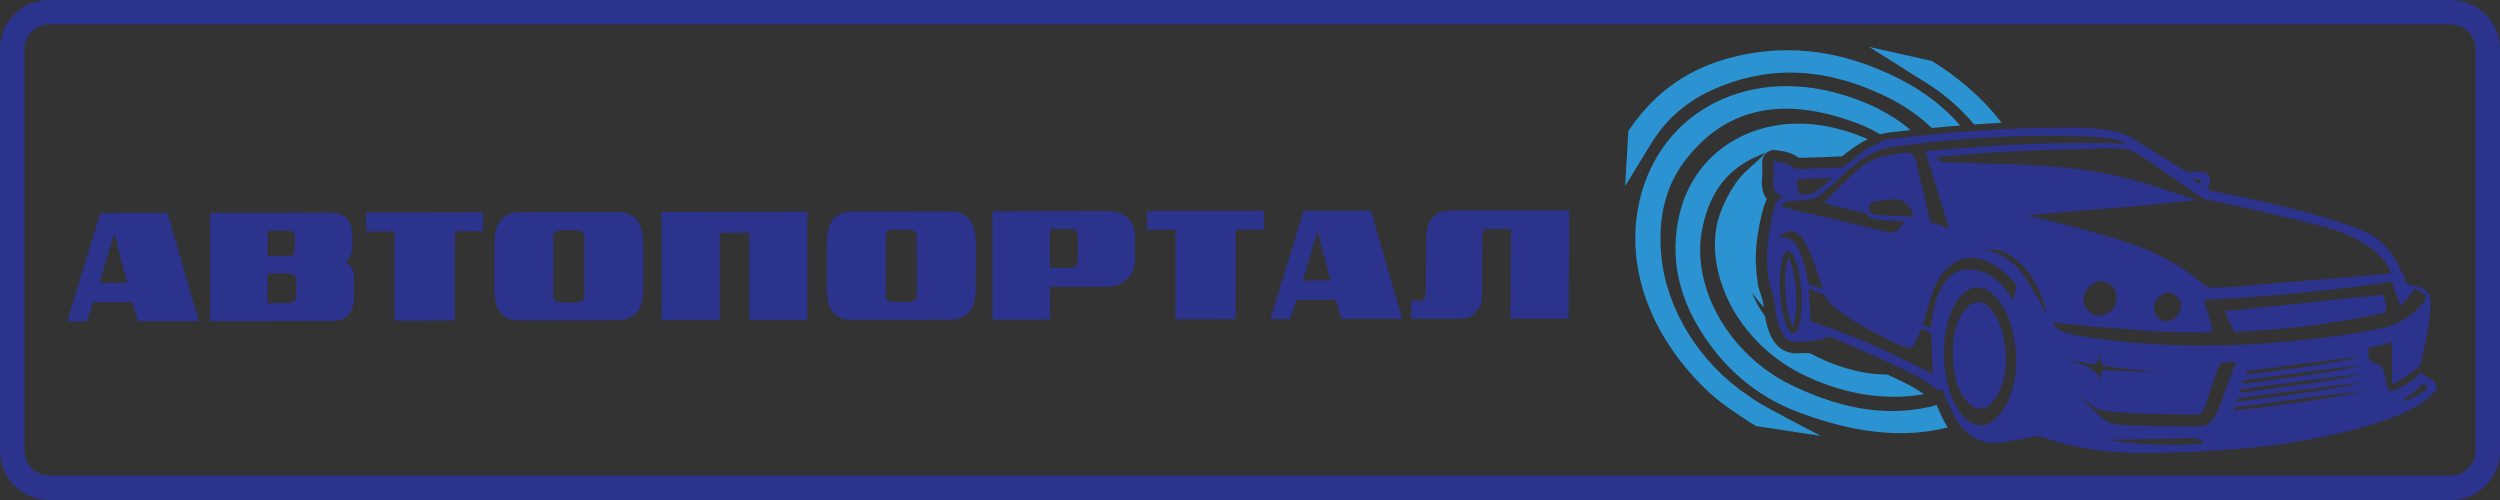
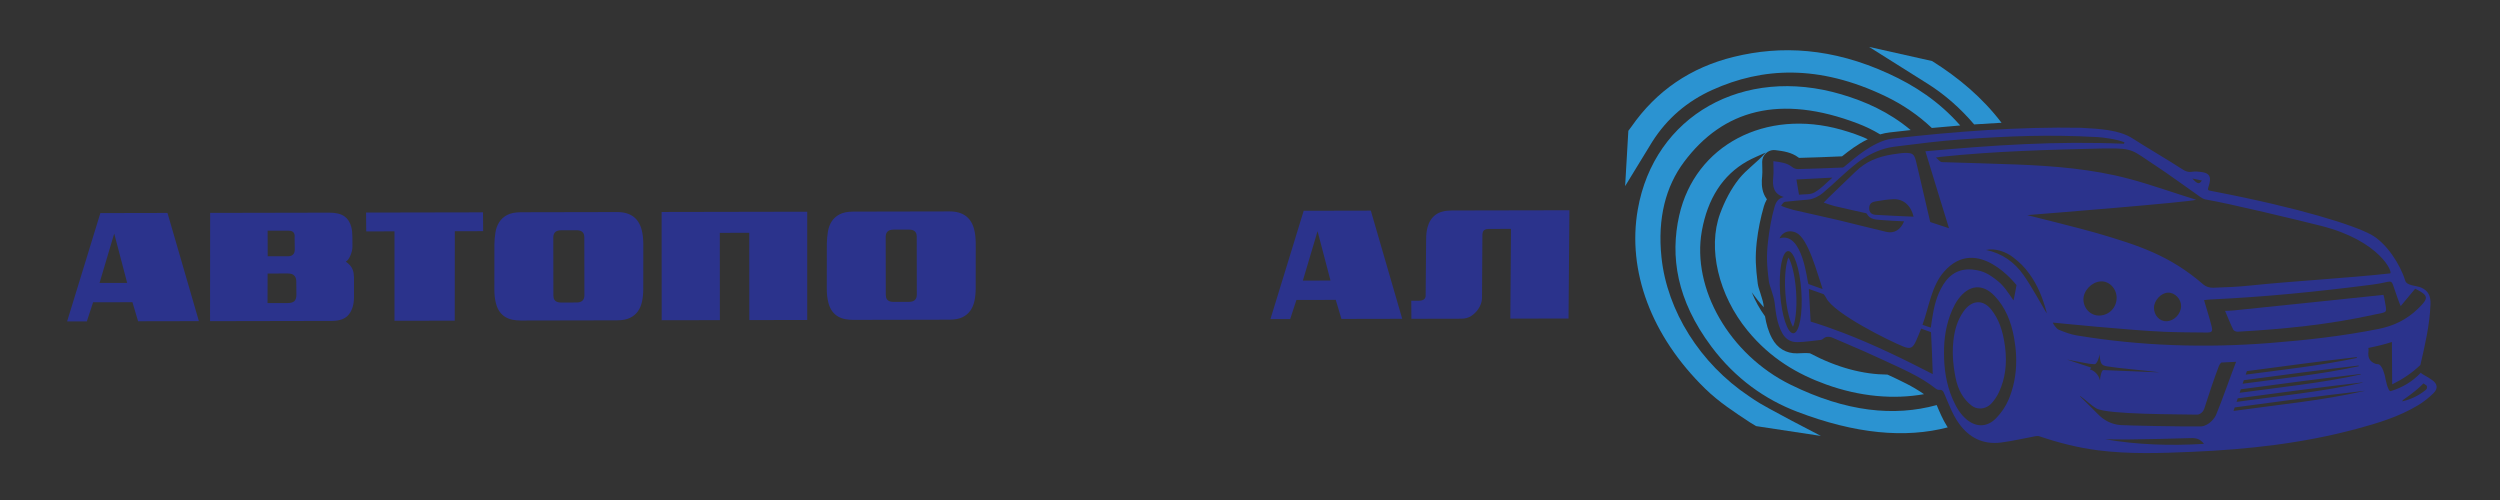
<svg xmlns="http://www.w3.org/2000/svg" xmlns:xlink="http://www.w3.org/1999/xlink" id="_Слой_2" data-name="Слой_2" viewBox="0 0 1445.67 289.13">
  <rect x="0" y="0" width="1445.67" height="289.13" fill="#333333" stroke="none" />
  <defs>
    <style> .cls-1 { fill: url(#radial-gradient-4); } .cls-2 { fill: url(#radial-gradient-3); } .cls-3 { fill: url(#radial-gradient-2); } .cls-4 { fill: url(#radial-gradient); } .cls-5 { fill: #2b338c; } </style>
    <radialGradient id="radial-gradient" cx="-52662.47" cy="26186.74" fx="-52662.47" fy="26186.74" r="107.79" gradientTransform="translate(23061.48 -47220.97) rotate(-34.75) scale(.86 1.01)" gradientUnits="userSpaceOnUse">
      <stop offset="0" stop-color="#fff" />
      <stop offset=".08" stop-color="#fafcf8" />
      <stop offset=".19" stop-color="#eff7e7" />
      <stop offset=".32" stop-color="#dcedca" />
      <stop offset=".45" stop-color="#c1e0a3" />
      <stop offset=".6" stop-color="#9fcf70" />
      <stop offset=".63" stop-color="#97cb64" />
      <stop offset="1" stop-color="#2b93d1" />
    </radialGradient>
    <radialGradient id="radial-gradient-2" cx="-52662.47" cy="26186.74" fx="-52662.47" fy="26186.74" r="107.79" gradientTransform="translate(34289.26 -40145.67) rotate(-20.15) scale(.86 1.01)" gradientUnits="userSpaceOnUse">
      <stop offset="0" stop-color="#fff" />
      <stop offset=".08" stop-color="#fafcf8" />
      <stop offset=".19" stop-color="#eff7e7" />
      <stop offset=".32" stop-color="#dcedca" />
      <stop offset=".46" stop-color="#c1e0a3" />
      <stop offset=".61" stop-color="#9fcf70" />
      <stop offset=".65" stop-color="#97cb64" />
      <stop offset="1" stop-color="#2b93d1" />
    </radialGradient>
    <radialGradient id="radial-gradient-3" cx="-52662.47" cy="26186.74" fx="-52662.47" fy="26186.74" r="107.79" xlink:href="#radial-gradient-2" />
    <radialGradient id="radial-gradient-4" cx="-52662.47" cy="26186.74" fx="-52662.47" fy="26186.74" r="107.79" gradientTransform="translate(34289.26 -40145.67) rotate(-20.15) scale(.86 1.01)" xlink:href="#radial-gradient-2" />
  </defs>
  <g id="Layer_1">
-     <path class="cls-5" d="M1417.34,14.17c7.8,0,14.15,6.35,14.15,14.15v232.48c0,7.8-6.35,14.15-14.15,14.15H28.33c-7.8,0-14.15-6.35-14.15-14.15V28.33c0-7.8,6.35-14.15,14.15-14.15h1389.01M1417.34,0H28.33C12.68,0,0,12.68,0,28.33v232.48c0,15.64,12.68,28.33,28.33,28.33h1389.01c15.64,0,28.33-12.68,28.33-28.33V28.33c0-15.64-12.68-28.33-28.33-28.33h0Z" />
    <g>
      <path class="cls-4" d="M1014.54,231.26c6.05,4.19,38.41,20.82,38.41,20.82l-37.49-5.68s-2.21-1.29-3.45-2.11c-8.84-5.82-18.05-11.79-25.92-19.48-31.34-30.57-45.19-68.24-39.02-103.61,9.44-54.22,60.95-83.46,117.74-66.64,13.86,4.11,27.49,10.12,40.09,20.66-3.93.42-7.93.87-12.03,1.34-1.94.22-3.82.62-5.64,1.15-4.1-2.48-8.41-4.55-12.84-6.25-45.02-17.21-78.04-7.97-100.56,22.18-10.58,14.17-15.42,32.5-13.05,55.18,3.26,31.04,22.4,61.4,50.45,80.19,1.11.74,2.23,1.48,3.32,2.24Z" />
      <path class="cls-3" d="M955.4,82.04l-15.64,25.58,1.86-31.96c.58-.88,1.27-1.69,1.79-2.42,14.46-20.76,34.24-34.26,59.26-40.38,27.31-6.68,56.72-5.26,89.51,9.74,14.93,6.83,29.12,16,41.35,29.95-5.32.42-10.78.91-16.41,1.45-7.67-7.26-16.71-13.51-26.88-18.38-38.57-18.48-71.15-16.68-100.06-3.62-14.35,6.47-26.12,16.37-34.78,30.05Z" />
      <path class="cls-2" d="M1114.44,48.27l-33.6-21.14,30.1,6.75,6.34,1.42c15.29,9.62,29.06,21.12,40.15,35.7-.69.04-1.38.07-2.08.11-4.49.24-9.08.51-13.77.84-7.79-9.21-16.99-17.33-27.13-23.68Z" />
      <path class="cls-1" d="M1126.3,247.14c-24.52,6.4-53.37,3.82-87.11-9.08-18.23-6.96-35.56-18.91-49.6-37.7-20.02-26.79-23.88-52.05-18.56-75.72,9.17-40.75,50.01-62.06,93.84-49.6,5.69,1.62,10.63,3.36,15.21,5.48-6.25,3.03-11.32,7.06-14.36,9.48l-.54.42h-.3c-8.36.38-16.51.67-24.26.87h-.3s-.25-.17-.25-.17c-4.14-3.12-8.84-3.72-13.39-4.3h-.08c-.37-.05-.75-.07-1.13-.05-1.52.08-2.98.7-4.14,1.73-1.48,1.3-2.32,3.15-2.32,5.07,0,1.16.03,2.23.07,3.27.04,1.94.09,3.61-.08,5.1-.3,2.7-.51,6.73,1.09,10.44.37.84.82,1.66,1.34,2.4l.33.46-.29.51c-.61,1.11-1.09,2.28-1.48,3.6-1.88,6.43-3.33,13.64-4.09,20.28l-.03.22c-.47,4.31-.65,8.3-.53,11.86.13,3.54.47,7.41,1.09,12.15.24,1.78.78,3.35,1.2,4.6.18.54.36,1.04.47,1.48.21.76.43,1.49.66,2.17.43,1.42.86,2.75.99,3.87v.07c.07.55.13,1.11.2,1.67-2.42-2.68-4.74-5.57-6.96-8.68,2.07,5.11,4.64,9.73,7.67,13.88.71,4.26,1.82,8.55,4.05,12.73,3.02,5.69,8.14,8.78,14.42,8.68,1.38-.03,2.79-.07,4.34-.16.65-.03,1.77.01,3.12.12.01-.01.01,0,.03,0,16.01,8.46,30.92,12.22,44.87,12.33,7.54,3.49,14.72,6.83,21.1,11.32-17.49,3.11-36.91,1.48-56.6-5.61-16.34-5.89-32.08-14.85-45.45-31.17-16.72-20.41-23.26-47.6-15.84-67.68,2.7-7.34,6.3-14.22,10.81-19.94,4.49-5.68,10.63-9.62,15.58-15.34-3.58,1.66-7.31,3.1-10.71,5.02-14.32,8.07-22.9,21.78-26.25,40.3-6,33.31,16.01,71.58,51.3,88.93,32.19,15.84,60.03,18.52,84.5,11.79,1.71,4.09,3.49,8.3,5.97,12.27.13.21.26.42.41.63Z" />
      <path class="cls-5" d="M1031.68,113.97s-.06-.06-.1-.12c-.03.02-.05.04-.07.07.05.01.1.03.15.05,0,0,.01,0,.02,0Z" />
-       <path class="cls-5" d="M1022.58,140.07c-.09-.02-.17-.04-.26-.05,0,.06-.01.12-.02.18.09-.04.19-.08.28-.12Z" />
      <g>
        <path class="cls-5" d="M1406.53,219.86c-1.61-1.15-3.31-2.21-5.07-3.14-.7-.37-1.23-.75-1.58-1.2-4.8,5.14-10.67,8.59-17.3,10.62-1.81.78-3.37-8.32-3.37-8.32,0,0-1.48-7.14-4.16-7.23-.55-.03-1.09-.08-1.59-.29-3.18-1.27-4.36-3.56-3.83-7.26.08-.57,0-1.17-.08-1.84,5.17-1.04,9.78-2.17,13.6-3.44.05,8.97.11,15.29.17,24.51,6.13-3.03,11.41-6.54,16.3-11.19,2.7-11.58,5.38-23.18,5.86-35.05.2-4.7-1.2-7.89-5.32-9.69-2.97-1.28-8.38-1.03-9.3-4.06-2.85-9.34-10.81-21.76-19.77-26.63-9.99-5.43-40.55-15.26-91.05-24.97-4.47-.86-3.39-.33-2.35-4.77.88-3.78-.26-5.72-4.05-6.33-1.98-.32-4.09-.57-6.06-.25-2.36.38-4.05-.4-5.82-1.59-5.42-3.65-22.93-13.97-28.39-17.58-7.91-5.1-18.7-5.64-30.17-6.27-35.11-.65-72.74,2.1-108.8,6.26-.9.11-1.81.28-2.7.5-2.2.53-4.4,1.38-6.55,2.44-9.92,4.84-18.56,13.75-19.45,13.78-9.13.41-16.93.66-26.05.9-1.11.03-2.41-.46-3.27-1.16-2.95-2.4-6.48-2.83-10.9-3.39,0,3.35.25,6.23-.05,9.09-.62,5.48.22,9.94,6.1,11.61-3.2.82-4.48,2.65-5.42,5.88-1.7,5.76-3.03,13.61-3.78,20.22,0,.07-.01.12-.01.18-.42,3.8-.62,7.52-.49,10.94.13,3.87.54,7.72,1.04,11.54.24,1.79,1,3.47,1.49,5.22.65,2.32,1.56,4.61,1.83,7.01.7,6.05,1.37,12.02,4.27,17.46.72,1.36,1.58,2.48,2.58,3.33.07.05.13.11.2.16.14.12.3.25.46.37,1.57,1.11,3.47,1.66,5.71,1.63,4.45-.07,8.91-.84,13.36-1.27,1.08-.09,1.59-.92,2.61-1.48,1.01-.55,3-.36,3.85,0,2.69,1.15,5.39,2.29,8.08,3.45,7.37,3.15,14.72,6.33,21.96,9.74,10.38,4.89,21.1,9.28,30.17,16.47.49.38,1.23.75,1.82.69,2.19-.28,2.6,1.15,3.28,2.73.58,1.34,1.15,2.71,1.71,4.07,1.54,3.65,3.11,7.29,5.18,10.6.49.79,1,1.54,1.54,2.27,5.68,7.8,13.59,12.12,24.21,10.77,6.63-.84,13.22-2.44,19.83-3.65.79-.14,1.7-.17,2.42.08,10.96,3.73,22.17,6.58,33.76,8.07,18.05,2.31,36.31,1.67,54.56.88,32.02-1.38,63.86-4.86,95.25-13.35,12.16-3.29,24.25-6.93,35.25-13.56,3.27-1.96,6.38-4.43,9.08-7.13,2.61-2.62,2.1-5.32-.79-7.38ZM1273.27,104.39c-1.46,2.32-2.56,2.1-5.51-1.16,2.2.46,3.78.79,5.51,1.16ZM1245.45,95.07c9.25,6.09,18.15,12.69,27.23,19.03.82.57,1.79,1.08,2.77,1.25,12.88,2.11,55.34,12.35,66.89,15.29,34.12,8.68,41.7,27.23,39.76,27.46-24.31,2.7-56.48,4.45-80.81,7.01-7.17.75-14.36,1.07-21.55,1.28-1.86.05-4.12-.59-5.46-1.75-19.41-16.88-37.41-22.72-62.12-29.95-8.55-2.5-37.24-9.63-40.06-10.34.05.01.12.03.18.04,10.04-.8,93.88-7.51,97.69-8.87-12.41-3.82-26.5-8.88-39.07-12.19-21.01-5.56-42.78-7.34-64.65-8.2-14.4-.57-28.82-.91-43.24-1.37-1.33-.04-2.25-1.87-3.57-2.62,1-.16,2-.37,3-.47,31.17-3.26,62.32-4.09,93.47-4.81.96-.01,1.94,0,2.9-.01,14.81-.21,14.55,1.28,26.63,9.24ZM1261.26,177.03c-.09,4.52-4.02,8.61-8.41,8.74-4.03.13-7.33-3.43-7.27-7.87.04-4.22,4.16-8.59,8.18-8.67,3.93-.08,7.58,3.73,7.5,7.8ZM1223.98,172.18c.04,5.53-4.16,10-9.7,10.29-5.15.28-9.41-3.89-9.5-9.28-.07-5.02,4.68-10.06,9.86-10.46,4.96-.37,9.29,4.02,9.34,9.45ZM1059.63,102.71c-4.22,3.58-5.98,5.97-10.28,8.5-2.52,1.49-5.57,1-9.05,1.37-.54-3.39-.95-5.34-1.5-8.79,8.03-.42,12.94-.66,20.83-1.08ZM1032.48,116.67c4.65-.46,8.39-.88,13.05-1.23,2.73-.2,6.29-1.92,8.36-3.66,7.42-6.19,12.27-11.54,20.41-17.84,4.52-3.48,10.02-6.38,15.55-7.97,1.78-.51,3.56-.88,5.31-1.11.55-.07,1.09-.13,1.65-.21,12.33-1.53,24.67-3.14,37-4.01,28.57-2.03,51.22-2.91,79.18-1.36,3.12.18,11.39,1.25,15.5,3.03-.13.46-.11.36-.24.82-38.7-1.66-75.82.79-114.86,4.36,4.81,15.92,13.65,44.48,13.65,44.48l-10.85-3.57s-3.06-13.24-5.51-23.66c-.51-2.24-1-4.34-1.44-6.15-.61-2.56-1.08-4.53-1.32-5.5-1.07-4.19-2.12-4.74-6.55-4.64-.13,0-.29.01-.46.01-.53.03-1.15.07-1.57.12-1.7.2-3.33.41-4.93.69-8.36,1.36-15.25,3.91-21.61,10.17-4.76,4.67-16.75,15.95-18.21,17.72,2.44.79,4.34,1.54,6.31,2.02,5.59,1.33,11.21,2.54,16.83,3.82.63.14,1.58.2,1.81.63,1.83,3.45,5.34,3.32,8.53,3.61,4.3.4,8.63.51,12.99.75-1.96,4.84-5.63,7.17-10.2,6.11-9.13-2.11-18.17-4.52-27.29-6.69-8.82-2.08-17.7-3.98-26.53-6.02-1.67-.4-6.54-1.96-7.1-2.49.69-.57,1.08-2.1,2.54-2.24ZM1106.56,125.3c-7.56-.36-14.77-.58-21.94-1.07-2.24-.14-3.83-1.29-3.72-4.11.11-2.68,1.88-3.36,3.82-3.68,3.45-.58,6.94-1.16,10.4-1.25,5.55-.16,10,3.7,11.44,10.11ZM1037.16,192.7c-.07,0-.13.01-.2.01-3.32,0-6.68-10.16-7.56-23.01-.91-13.11,1.09-24.08,4.47-24.5h.2c3.32,0,6.68,10.16,7.58,23.01.91,13.11-1.09,24.08-4.48,24.49ZM1029.02,137.82c.28-.55.61-1.07.98-1.54,2.16-2.69,5.47-3.16,8.58-1.75,7.08,3.23,12.16,23.33,15.35,32.46-.13.01-.25.04-.36.05l-7.84-2.81c-.72-1.16-3.18-30.71-16.71-26.41ZM1065.63,192.38c-6.14-2.36-12.35-4.52-18.59-6.42-.37-6.63-.7-12.64-1.05-18.87l8.54,3.02c.55.59,1.05,1.3,1.49,2.17,4.57,9.17,36.93,25.04,44.52,28.07,4.18,1.66,5.56.99,7.5-3.33,1.08-2.44,1.81-4.22,2.9-6.98l5.59,1.98c.08.09.13.18.13.26.45,8.16.7,16.34.99,24.05-16.84-8.66-34.18-17.13-52-23.95ZM1117.29,184.22c-.25,1.63-.47,3.26-.76,5.22-.71-.22-1.37-.42-2.02-.63l-2.79-.99c3.76-10.33,5.17-22.5,12.55-30.82,19.13-21.6,41.81,7.87,41.81,7.87,0,0-1.2,6.84-1.75,8.84-3.35-4.9-5.51-8.29-8.97-11.11-5.32-4.32-8.62-5.97-14.07-6.64-7.6-.95-13.51,2.03-17.65,8.75-3.73,6.06-5.32,12.7-6.34,19.52ZM1161.49,231.08c-1.62,3.9-4.23,7.7-7.2,10.75-4.92,5.06-10.92,5.31-16.21,1.4-.18-.13-.37-.28-.55-.42-3.85-3.08-6.26-7.23-8.21-11.69-.13-.28-.25-.57-.37-.84-3.49-8.28-4.84-17.08-4.78-26.19-.08-8.54,1.24-16.89,4.76-24.89.95-2.16,2.07-4.32,3.48-6.22,6.19-8.39,14.03-9.09,20.89-1.96,6.43,6.71,9.69,15.08,11.35,24.2.62,3.43,1.03,6.85,1.19,10.28.37,7.97-.65,15.91-3.58,23.69-.24.63-.49,1.27-.75,1.9ZM1170.15,159.06c-5.19-7.45-12.4-12.59-21.7-14.52,5.28-1.23,11.78,1.16,15.71,4.28,4.02,3.19,6.27,5.3,9.3,9.44,4.8,6.52,7.8,14.1,9.95,22.02.12.42.14.84.14.96-4.24-7.1-8.38-14.97-13.4-22.18ZM1187.11,186.54c1.58.14,44.81,4.53,64.98,5.34,7.93.32,15.88.33,23.83.41,3.15.04,3.74-.57,2.97-3.65-1.27-4.98-2.83-9.86-4.36-15.09,1.13-.12,2.35-.32,3.56-.37,31.29-1.44,62.5-4.56,93.69-8.59,3-.38,6-.94,8.95-1.63,1.71-.4,2.52.12,3.02,1.65,1.24,3.78,4.2,12.24,4.53,12.35,2.62-3.03,5.55-6.76,8.3-9.96-.15,0,.07-.05.22.03,7.75,3.9,7.81,5.36,1.28,11.64-6.47,6.22-13.92,9.82-22.61,11.54-20.8,4.14-41.72,6.48-62.69,8.13-37.7,2.97-75.06,1.73-111.95-4.39-3.56-.59-7-1.91-10.32-3.27-1.52-.63-3.56-3.86-3.39-4.12ZM1363.92,211.37l.09.4c-21.97,4.74-44.37,7.05-67.16,10.12l.67-2.03c22.1-2.98,44.23-5.9,66.39-8.49ZM1298.61,216.64l.69-2.03c21.14-2.86,42.29-5.64,63.49-8.12l.12.5c-21.05,4.45-42.49,6.75-64.3,9.65ZM1365.05,216.25l.07.29c-22.89,5.02-46.26,7.35-70.03,10.6l.69-2.03c23.06-3.11,46.15-6.18,69.28-8.86ZM1366.17,221.12l.04.17c-23.8,5.31-48.13,7.66-72.89,11.1l.69-2.04c24.02-3.24,48.06-6.44,72.16-9.22ZM1207.6,210.26c1.32.26,2.2.2,3.54.34,1.46.25,3-4.59,3-6.01.03.38.11,2.35.17,2.7.55,3.11,1.13,4.07,4.15,4.56,4.32.7,8.72,1.13,13.1,1.59,5.72.61,11.47,1.12,17.18,1.84-.67-.01-1.33,0-2-.03-10.15-.42-20.28-.86-30.43-1.25-1.04-.04-1.85,3.95-1.99,5.97-.72-3.83-4.16-6.13-5.82-6.29.03-.14.7-.86.83-1.09-4.74-1.57-9.41-3.12-14.07-4.67,4.05.86,8.28,1.52,12.33,2.32ZM1217.31,254.01c4.61.04,9.21.18,13.81.11,11.93-.18,23.84-.38,35.77-.78,3.04-.11,5.48.47,7.59,3.33-19.46,1.16-38.41.57-57.17-2.66ZM1273,246.56c-12.69.21-43.15-.51-46.6-.75-5.38-.38-9.69-2.68-13.31-6.4-3.37-3.47-6.87-6.81-10.31-10.2.08-.12.05-.08.14-.18,2.21,1.44,6.59,5.6,9.4,7.18,6.51,3.57,47.06,3.29,58.18,3.56.55.03,1.15-.16,1.77-.51,1.19-.69,2.04-1.83,2.44-3.11,2.15-6.84,5.8-17.72,8.37-24.39.37-.96.86-1.65,1.41-2.12,2.62-.12,5.5-.26,8.57-.42-2.87,7.31-8.39,23.19-11.64,30.82-.62,1.46-3.7,5.97-8.42,6.54ZM1291.57,237.63l.67-2.04c25-3.37,49.99-6.72,75.06-9.59v.07c-24.71,5.63-49.99,7.95-75.74,11.57ZM1403.39,224.53c-.09.45-.55.88-.95,1.2-4.09,3.22-8.61,5.36-13.44,6.38.21-.29.43-.59.65-.87,5.77-3.95,9.44-7.1,11.77-9.53.59.37,1.16.78,1.73,1.2.33.25.37,1.09.25,1.62Z" />
        <path class="cls-5" d="M1378.26,170.5s-7.09.76-9.41,1c-25.68,2.7-51.37,5.35-77.05,8-1.44.15-2.88.16-5.12.28,1.75,4.1,3.1,7.54,4.72,10.83.34.69,1.68,1.24,2.56,1.2,26.43-1.48,52.8-4.07,78.91-9.87,8.41-1.87,7.42-.22,5.91-9.46l-.52-1.99Z" />
      </g>
      <path class="cls-5" d="M1036.83,188.98c-1.46-2.33-3.69-9.01-4.41-19.49-.75-10.86.61-18.01,1.78-20.57,1.46,2.33,3.69,9.01,4.41,19.5.75,10.85-.61,18-1.78,20.56Z" />
-       <path class="cls-5" d="M1286.68,179.79c2.24-.12,3.68-.13,5.12-.28,25.68-2.65,51.37-5.3,77.05-8,2.32-.24,9.41-1,9.41-1l.52,1.99c1.51,9.23,2.5,7.59-5.91,9.46-26.11,5.8-52.48,8.39-78.91,9.87-.88.05-2.22-.5-2.56-1.2-1.62-3.29-2.97-6.73-4.72-10.83Z" />
      <path class="cls-5" d="M1145.02,236.22c-1.79,0-3.48-.57-4.87-1.64-4.82-3.71-7.87-9-9.32-16.18-.37-1.8-.69-3.77-1.02-6.21-.69-5.16-.77-10.27-.22-15.19.77-6.88,2.53-12.03,5.71-16.7,2.43-3.57,5.49-5.53,8.61-5.53,2.74,0,5.37,1.48,7.6,4.29,4.27,5.37,6.72,12.01,7.95,21.52,1.25,9.74.12,18.26-3.44,26.03-1.14,2.48-2.74,4.88-4.52,6.76-1.72,1.81-4.08,2.85-6.48,2.85Z" />
    </g>
    <g>
      <path class="cls-5" d="M79.86,185.78l-3.28-11.02-22.74.04-3.62,11.04-11.41.02,19.23-62.64,38.81-.08,18.16,62.56-35.16.07ZM66.05,135.05l-8.49,28.57,15.98-.03-7.49-28.54Z" />
      <path class="cls-5" d="M204.7,171.65c.02,4.23-.96,7.61-2.93,10.13-1.97,2.52-5.24,3.78-9.81,3.79l-70.5.14.06-62.6,68.95-.14c3.75,0,6.62.69,8.62,2.08,2,1.4,3.35,3.46,4.05,6.2.42,1.66.63,3.55.63,5.68l.04,5.68c0,.92-.13,1.84-.37,2.75-.24.9-.54,1.77-.89,2.58-.36.81-.76,1.51-1.2,2.11-.44.59-.91,1.01-1.39,1.27.87.54,1.72,1.28,2.55,2.22.83.94,1.44,2.15,1.82,3.65.13.51.2,1.04.22,1.58l.15,1.67v11.22ZM171.34,163.02c.01-.67-.05-1.26-.18-1.77-.25-.99-.74-1.75-1.48-2.29-.73-.54-1.81-.81-3.24-.81l-11.69.02-.05,17.09,11.6-.02c1.83,0,3.13-.36,3.9-1.08.77-.72,1.18-1.92,1.2-3.61l-.06-7.54ZM170.37,137.1l.03-.77c0-.25-.04-.52-.12-.81-.37-1.43-1.52-2.14-3.47-2.14l-12.05.02.04,14.8,11.96-.02c1.13,0,2.02-.33,2.69-.99.67-.65,1.01-1.63,1.01-2.94l-.1-7.16Z" />
      <path class="cls-5" d="M263.01,133.71l-.05,51.71-34.84.07v-51.71s-16.34.03-16.34.03l-.09-10.89,67.62-.13.09,10.88-16.39.03Z" />
      <path class="cls-5" d="M371.99,166.83c0,2.74-.24,5.23-.71,7.47-.48,2.24-1.29,4.17-2.45,5.78-1.16,1.61-2.69,2.87-4.61,3.78-1.91.91-4.36,1.37-7.35,1.37l-55.84.11c-1.49,0-2.99-.14-4.49-.42-1.5-.28-2.88-.78-4.13-1.5-1.25-.71-2.37-1.72-3.36-3.02-.99-1.3-1.75-3-2.29-5.11-.62-2.42-.92-5.19-.89-8.31l.03-25.74c.05-2.32.25-4.6.6-6.83.36-2.23,1.08-4.2,2.16-5.92,1.08-1.72,2.61-3.11,4.6-4.16,1.98-1.05,4.59-1.58,7.82-1.59l55.75-.11c7.73-.02,12.49,3.46,14.27,10.43.57,2.23.87,4.9.91,8.02l-.03,25.74ZM337.9,137.15c-.04-.63-.09-1.08-.16-1.34-.46-1.78-1.9-2.67-4.34-2.67l-8.95.02c-2.92,0-4.42,1.35-4.5,4.02l.05,33.76c.04.63.1,1.1.17,1.38.45,1.75,1.87,2.62,4.28,2.62l8.99-.02c2.92,0,4.42-1.35,4.5-4.02l-.05-33.76Z" />
      <path class="cls-5" d="M466.78,122.43v62.6l-33.47.06-.04-50.47-17.03.03.04,50.47-33.65.06-.04-62.6,84.19-.16Z" />
      <path class="cls-5" d="M564.22,166.45c0,2.74-.24,5.23-.71,7.48-.48,2.24-1.29,4.17-2.45,5.78-1.16,1.61-2.69,2.87-4.61,3.78-1.91.91-4.36,1.37-7.35,1.37l-55.84.11c-1.49,0-2.99-.14-4.49-.42-1.5-.28-2.88-.78-4.13-1.5-1.25-.71-2.37-1.72-3.36-3.02-.99-1.31-1.75-3-2.29-5.11-.62-2.42-.92-5.19-.89-8.31l.03-25.74c.05-2.32.25-4.6.6-6.83.36-2.23,1.08-4.2,2.16-5.92,1.08-1.72,2.61-3.11,4.6-4.16,1.98-1.05,4.59-1.58,7.82-1.59l55.75-.11c7.73-.02,12.49,3.46,14.27,10.43.57,2.23.87,4.9.91,8.02l-.03,25.74ZM530.12,136.77c-.04-.63-.09-1.08-.16-1.34-.46-1.78-1.9-2.67-4.34-2.66l-8.95.02c-2.92,0-4.42,1.35-4.5,4.02l.05,33.76c.04.64.1,1.1.17,1.38.45,1.75,1.87,2.62,4.28,2.62l8.99-.02c2.92,0,4.42-1.35,4.5-4.02l-.05-33.76Z" />
-       <path class="cls-5" d="M656.26,149.66c-.02,3.12-.53,5.71-1.53,7.76-1,2.06-2.29,3.69-3.89,4.9-1.59,1.21-3.38,2.08-5.36,2.61-1.98.53-3.95.79-5.89.8l-32.42.06-.03,18.96-33.2.06-.04-62.6,67.17-.13c1.19,0,2.53.15,4.04.45,1.51.3,2.95.82,4.33,1.56,1.38.75,2.64,1.79,3.79,3.12,1.15,1.34,1.99,3.04,2.52,5.11.35,1.37.52,3.04.51,5.01v12.32ZM623.25,137.78c.04-.67.03-1.24-.03-1.72-.06-.48-.14-.92-.25-1.34-.23-.89-.63-1.5-1.22-1.84-.59-.33-1.48-.5-2.66-.5l-11.96.02-.02,22.59,11.32-.02c1.61,0,2.81-.35,3.6-1.03.78-.69,1.18-2.13,1.2-4.32l.03-11.84Z" />
-       <path class="cls-5" d="M714.58,132.83l-.05,51.71-34.84.07v-51.71s-16.34.03-16.34.03l-.09-10.89,67.62-.13.09,10.88-16.39.03Z" />
      <path class="cls-5" d="M775.71,184.43l-3.28-11.02-22.74.05-3.62,11.04-11.41.02,19.23-62.64,38.81-.08,18.16,62.56-35.16.07ZM761.9,133.69l-8.49,28.57,15.98-.03-7.49-28.54Z" />
      <path class="cls-5" d="M856.99,172.52c-.07,2.11-.79,4.18-2.16,6.21-1.04,1.53-2.37,2.84-3.98,3.93-1.64,1.08-3.57,1.63-5.79,1.63l-28.9.06-.07-10.46h4.52c2.37-.05,3.63-.94,3.79-2.69l.29-32.76c0-2.64.25-4.95.78-6.92.82-3.12,2.34-5.53,4.57-7.24,2.23-1.71,5.4-2.56,9.51-2.57l67.99-.13-.51,62.6-33.65.07.37-51.9-12.83.03c-1.98,0-3.14.69-3.49,2.06-.15.51-.21,1.08-.2,1.72l-.23,36.38Z" />
    </g>
  </g>
</svg>